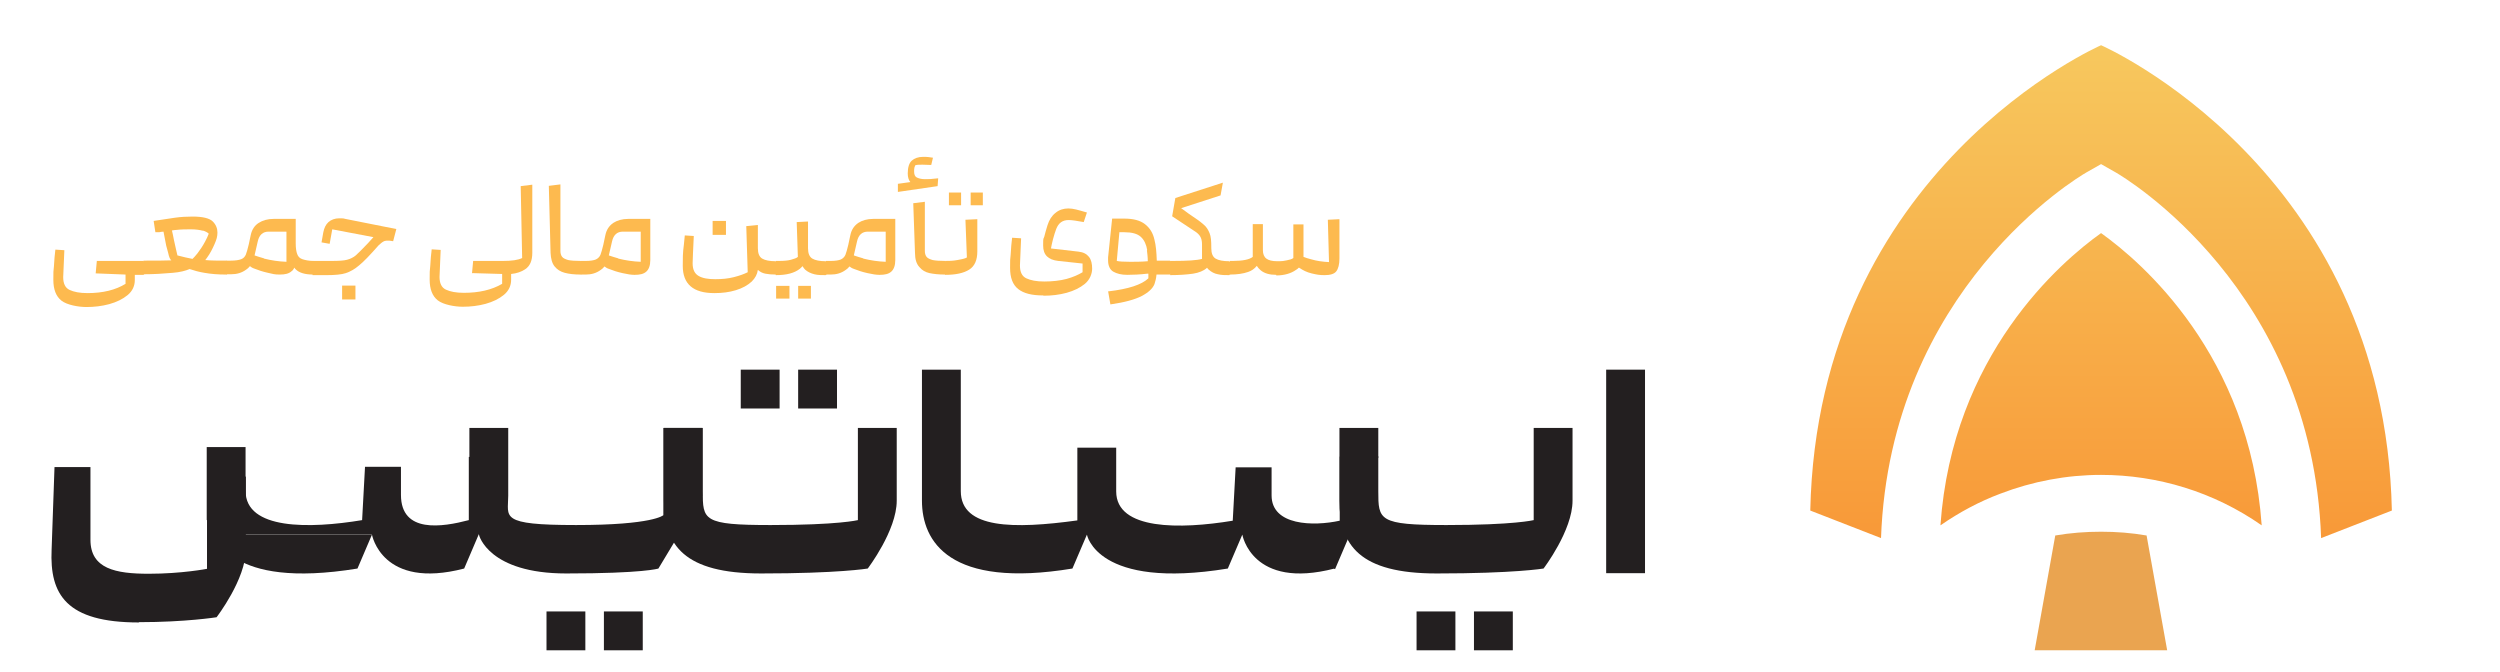
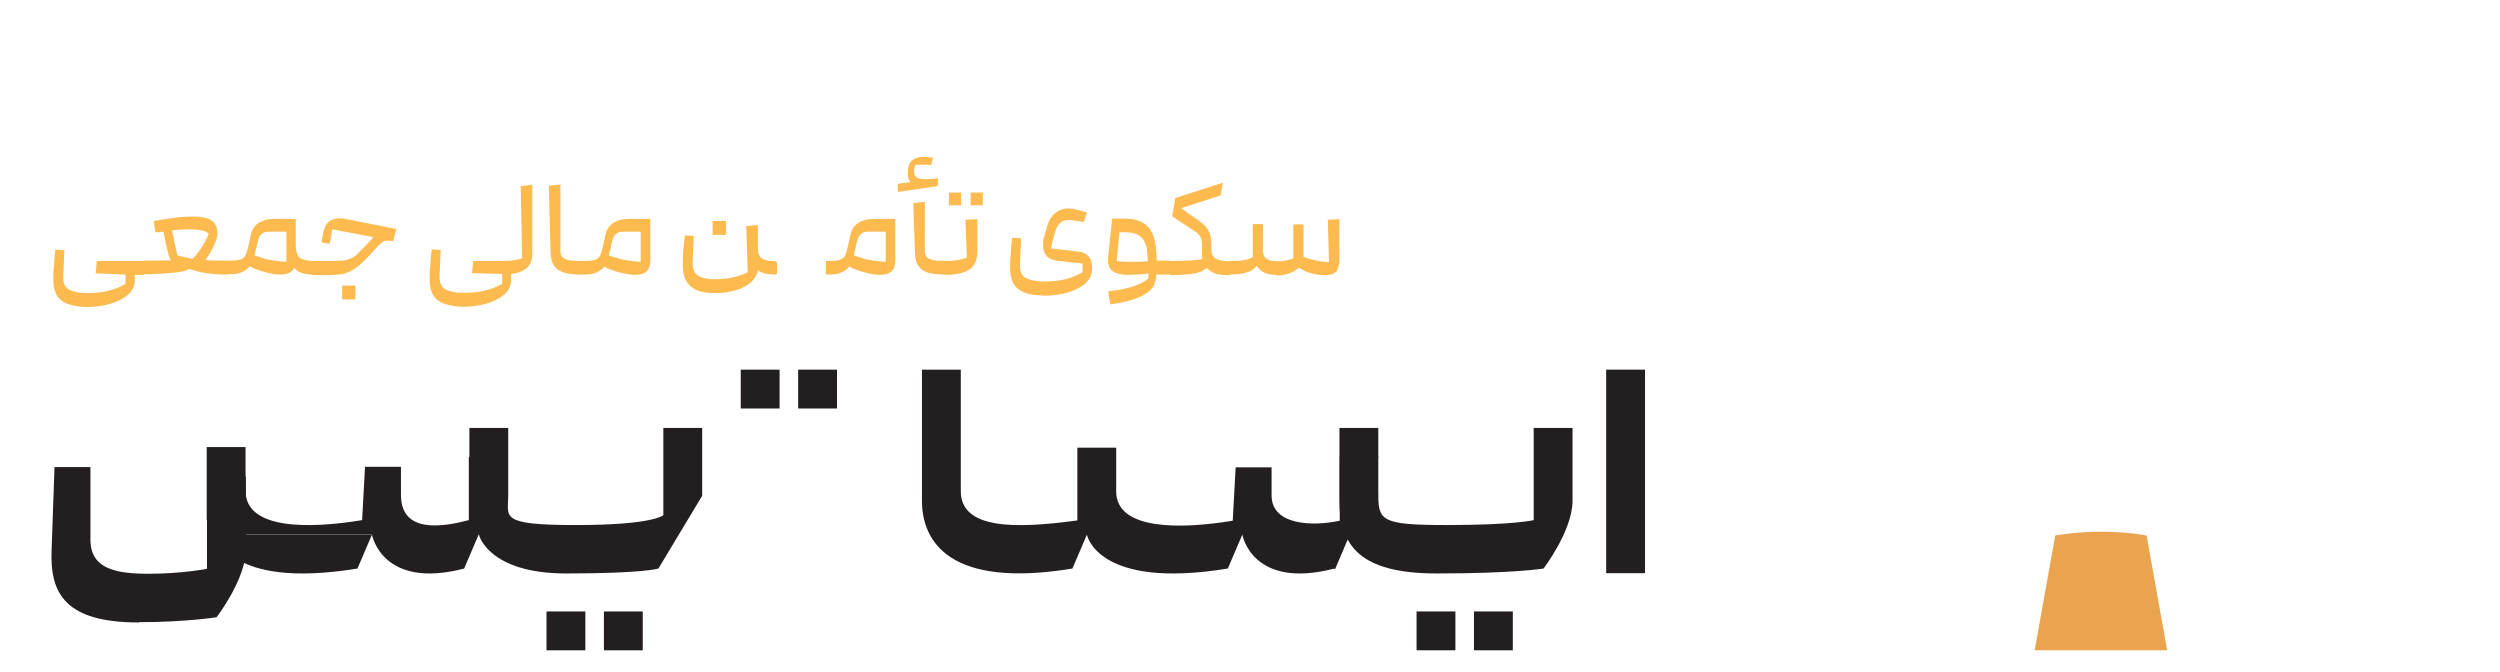
<svg xmlns="http://www.w3.org/2000/svg" id="Layer_1" version="1.1" viewBox="0 0 862.3 231.7">
  <defs>
    <style>
      .st0 {
        fill: #fdba4f;
      }

      .st1 {
        fill: #231f20;
      }

      .st2 {
        fill: #eaa450;
      }

      .st3 {
        fill: url(#linear-gradient);
      }
    </style>
    <linearGradient id="linear-gradient" x1="724.7" y1="48.3" x2="724.7" y2="218.4" gradientTransform="translate(0 234) scale(1 -1)" gradientUnits="userSpaceOnUse">
      <stop offset="0" stop-color="#f89938" />
      <stop offset="1" stop-color="#f7c85e" />
    </linearGradient>
  </defs>
  <g>
-     <path class="st3" d="M724.7,15.6s-97.8,42.6-100.3,160.5l24.4,9.5c3.1-85.9,68-124.5,70.8-126.1l5.1-2.9,5.1,2.9c2.8,1.6,67.8,40.2,70.8,126.1l24.4-9.5c-2.5-117.9-100.3-160.5-100.3-160.5h0ZM724.7,80.4c-13.9,9.9-51.3,42-55.4,100.8,6.5-4.5,13.4-8.2,20.6-10.9,11.2-4.3,23-6.5,34.8-6.5,19.4,0,38.8,5.8,55.4,17.4-4.1-58.8-41.5-90.9-55.4-100.8h0Z" />
    <path class="st2" d="M747.6,224.3h-45.8l7.1-39.6c5.2-.9,10.5-1.3,15.8-1.3s10.5.4,15.7,1.3l7.1,39.6Z" />
  </g>
  <g>
    <rect class="st1" x="554" y="127.5" width="13.4" height="70.2" />
    <path class="st1" d="M495.5,197.8c26.8,0,36.9-1.7,36.9-1.7,0,0,10-13.1,10-23.4v-25.1h-13.4v31.8s-6.7,1.7-30.1,1.7-23.5-1.7-23.5-11.7v-21.8h-13.4v25.1c0,15.4,7,25.1,33.5,25.1h0Z" />
    <path class="st1" d="M428.5,184.4l31.8,11.7c-28.5,7.4-31.8-11.7-31.8-11.7l-5,11.7c-45.2,7.4-48.6-11.7-48.6-11.7l-5,11.7c-42.5,7-51.9-9.4-51.9-23.4v-45.2h13.4v41.9c0,13.1,18.4,13.1,40.2,10.1v-25.1h13.4v15.1c0,13.4,22.1,13.1,40.2,10.1l1-18.4h12.4c0,4,0-.7,0,9.7s14.4,10.7,23.5,8.7v-22.1h13.4l-8,22.4-7,16.4-31.8-11.7Z" />
    <path class="st1" d="M161.8,179.4l3.4,5c0,.3,3.4,13.4,30.1,13.4s31.8-1.7,31.8-1.7l15.1-25.1v-23.4h-13.4v30.1s-3.4,3.4-30.1,3.4-23.4-2.7-23.4-10.1v-23.4h-13.4v31.8h0Z" />
    <path class="st1" d="M128.3,184.4h-53.6s3.3,19.1,48.6,11.7l5-11.7s3.4,19.1,31.8,11.7l7-16.4,8-22.1h-13.4v21.8c-9.1,2.4-23.4,4.7-23.4-8.7s0-5.7,0-9.7h-12.4l-1,18.4c-18.1,3-40.2,3.4-40.2-10.1v-15.1h-13.4v25.1l3.3,5h53.6Z" />
    <path class="st1" d="M47.9,214.6c16.1,0,26.8-1.7,26.8-1.7,0,0,10.1-13.1,10.1-23.4v-25.1h-13.4v31.8s-8.7,1.7-20.1,1.7-20.1-1.7-20.1-11.7v-25.1h-12.4l-1,28.5c-.7,15.4,5,25.1,30.1,25.1h0Z" />
-     <path class="st1" d="M262.4,197.8c26.8,0,36.9-1.7,36.9-1.7,0,0,10-13.1,10-23.4v-25.1h-13.4v31.8s-6.7,1.7-30.1,1.7-23.4-1.7-23.4-11.7v-21.8h-13.4v25.1c0,15.4,7,25.1,33.5,25.1h0Z" />
    <rect class="st1" x="508.4" y="210.9" width="13.4" height="13.4" />
    <rect class="st1" x="488.6" y="210.9" width="13.4" height="13.4" />
    <rect class="st1" x="208.3" y="210.9" width="13.4" height="13.4" />
    <rect class="st1" x="188.5" y="210.9" width="13.4" height="13.4" />
    <rect class="st1" x="275.3" y="127.5" width="13.4" height="13.4" />
    <rect class="st1" x="255.5" y="127.5" width="13.4" height="13.4" />
  </g>
  <g>
    <path class="st0" d="M33,94.3l.4-4.3h16.1l.5.5v3.8l-.5.5h-3v1.8c0,2-.8,3.8-2.5,5.2s-3.8,2.4-6.3,3.1c-2.6.7-5.2,1-7.9,1s-6.7-.7-8.6-2.2c-1.9-1.5-2.8-3.9-2.8-7.2s0-2.4.2-4.6c.1-2.2.3-4.1.5-5.8l3.1.2c-.2,5.4-.4,8.5-.4,9.3,0,2.2.7,3.7,2.2,4.4s3.5,1.1,6.2,1.1c5.3,0,9.7-1.1,13.1-3.2v-3.2c-.1,0-10.2-.4-10.2-.4h0Z" />
    <path class="st0" d="M78,94.7c-2.8,0-5.3-.2-7.5-.6-1.9-.3-3.6-.8-5.1-1.3-1.4.6-3.3,1.1-5.8,1.3-3.3.3-6.7.5-10.1.5v-4.7c4.2,0,7.4,0,9.6-.1-.4-.3-.8-1.1-1.1-2.6-.5-1.6-.9-3.3-1.2-5.2-.2-.9-.3-1.6-.4-2.1-.5,0-1,.1-1.5.2h-1.3c0,.1-.6-3.9-.6-3.9,2.7-.4,5.2-.8,7.3-1.1s4.2-.4,6.1-.4c3.6,0,5.9.6,7,1.7s1.6,2.4,1.6,3.8-.3,2.4-1,4c-.7,1.6-1.5,3.2-2.6,4.7-.2.3-.4.5-.6.8,2.1.2,4.5.2,7.4.2l.5.5v3.8l-.5.5h0ZM70,79.6c-1.1-.3-2.5-.5-4.1-.5s-3.3,0-5,.2c-.5,0-1,.1-1.6.2.2.7.4,1.8.7,3.3.5,2.5,1,4.3,1.2,5.3,1.9.5,3.6.9,5.2,1.2.4-.4,1-1,1.7-1.9.9-1.2,1.8-2.5,2.6-4,.6-1.1,1-2,1.3-2.8-.4-.4-1.1-.8-2.1-1.1h0Z" />
    <path class="st0" d="M108,94.7c-2.8,0-4.8-.6-6-1.8-.2-.2-.4-.4-.5-.6-.2.5-.5,1-1,1.3-.9.8-2.2,1.1-4,1.1s-2.4-.2-4.1-.6c-1.8-.4-3.3-.9-4.8-1.5-.6-.2-1-.5-1.4-.8-.4.5-.8.9-1.3,1.2-1.5,1.1-3.2,1.6-5.2,1.6h-1.6v-4.7h1.5c1.6,0,2.8-.2,3.6-.5s1.3-.9,1.6-1.6.6-1.9,1-3.5c.2-.8.4-1.9.7-3.3.4-1.8,1.3-3.2,2.7-4.1,1.4-.9,3.1-1.4,5.2-1.4h7.6v8.5c0,1.6.2,2.8.5,3.6.3.9.9,1.5,1.8,1.8s2.2.6,3.8.6l.5.5v3.9l-.5.3h0ZM91.1,89.2c2.4.6,5,1,7.7,1.1v-10.4h-6.2c-1.9,0-3.2,1.1-3.7,3.4l-1.1,4.8c1,.3,2,.7,3.2,1Z" />
    <path class="st0" d="M108,90h6.4c2.4,0,4.2-.1,5.3-.4s2.2-.8,3-1.5,2.2-2.1,4.2-4.2l1.9-2.1-14.2-2.7-.9,5-2.8-.5.6-3.4c.3-1.6.9-2.8,1.8-3.6s2.2-1.3,3.7-1.3,1.4,0,2.1.2l17.6,3.5-1.1,4.2c-.9-.2-1.5-.2-1.9-.2-.6,0-1.2.1-1.6.4-.4.2-.9.7-1.5,1.2-2.9,3.3-5.1,5.6-6.7,6.9-1.5,1.3-3.1,2.2-4.6,2.7s-3.8.7-6.7.7h-4.8v-4.7h0ZM118,98.5h4.6v4.8h-4.6v-4.8Z" />
    <path class="st0" d="M162.8,94.3l.4-4.3h10.3c3,0,5.2-.3,6.6-1l-.5-24.8,4-.5v23.5c0,2.7-.8,4.6-2.5,5.7-1.2.8-2.8,1.4-4.8,1.6v2c0,2-.8,3.8-2.5,5.2s-3.8,2.4-6.3,3.1c-2.6.7-5.2,1-7.9,1s-6.7-.7-8.6-2.2c-1.9-1.5-2.8-3.9-2.8-7.2s0-2.4.2-4.6c.1-2.2.3-4.1.5-5.8l3.1.2c-.2,5.4-.4,8.5-.4,9.3,0,2.2.7,3.7,2.2,4.4s3.5,1.1,6.2,1.1c5.2,0,9.6-1,13.2-3.1v-3.4c-.1,0-10.3-.3-10.3-.3h0Z" />
    <path class="st0" d="M200.3,94.7c-2.2,0-4-.2-5.5-.6-1.5-.4-2.6-1.1-3.5-2.2s-1.3-2.7-1.4-4.7l-.6-23.1,4-.5v23c0,.8.2,1.5.6,2,.4.5,1.1.8,2.1,1.1,1,.2,2.4.3,4.3.3l.5.5v3.8l-.5.5h0Z" />
    <path class="st0" d="M218.8,94.8c-1,0-2.4-.2-4.1-.6-1.8-.4-3.3-.9-4.8-1.5-.6-.2-1-.5-1.4-.8-.4.5-.8.9-1.3,1.2-1.5,1.1-3.2,1.6-5.2,1.6h-1.6v-4.7h1.6c1.6,0,2.8-.2,3.5-.5s1.3-.9,1.6-1.6.6-1.9,1-3.5l.7-3.3c.4-1.9,1.3-3.2,2.7-4.2,1.4-.9,3.1-1.4,5.2-1.4h7.6v14.2c0,1.9-.5,3.2-1.4,4s-2.2,1.1-4,1.1h0ZM213.3,89.2c2.4.6,5,1,7.7,1.1v-10.4h-6.2c-1.9,0-3.2,1.1-3.7,3.4l-1.1,4.8c1,.3,2,.7,3.2,1Z" />
    <path class="st0" d="M267.6,94.7c-1.4,0-2.6-.1-3.6-.3-1-.2-1.8-.6-2.6-1.3-.2,1.5-.9,2.8-2.1,4-1.4,1.3-3.2,2.3-5.5,3-2.3.7-4.7,1-7.4,1-7.3,0-10.9-3.1-10.9-9.4s.2-4.6.7-10.5l3.1.2c-.2,4.8-.4,7.9-.4,9.4,0,2.2.7,3.6,2.1,4.4s3.3,1.1,5.7,1.1,4.4-.2,6.4-.7c2-.5,3.6-1.1,4.8-1.7l-.5-15.9,4-.4v8c0,1.8.5,3,1.5,3.6,1,.6,2.6.9,4.6.9l.5.5v3.8l-.5.5h0ZM250.4,76.2v4.8h-4.6v-4.8h4.6Z" />
-     <path class="st0" d="M267.6,90h1.1c1.6,0,3-.1,4.1-.4s2-.6,2.4-1l-.4-12,3.9-.2v9.2c0,1.8.5,3,1.5,3.6,1,.6,2.6.9,4.6.9l.5.5v3.8l-.5.5c-1.4,0-2.7,0-3.9-.3s-2.3-.8-3.2-1.6c-.3-.3-.6-.7-.9-1.2-.2.3-.6.6-.9.9-1.9,1.5-4.6,2.2-8.3,2.2v-4.7h0ZM272.3,98.6v4.4h-4.6v-4.4h4.6ZM279.7,98.6v4.4h-4.4v-4.4h4.4Z" />
    <path class="st0" d="M303.3,94.8c-1,0-2.4-.2-4.1-.6-1.8-.4-3.3-.9-4.8-1.5-.6-.2-1-.5-1.4-.8-.4.5-.8.9-1.3,1.2-1.5,1.1-3.2,1.6-5.2,1.6h-1.6v-4.7h1.6c1.6,0,2.8-.2,3.5-.5s1.3-.9,1.6-1.6.6-1.9,1-3.5l.7-3.3c.4-1.9,1.3-3.2,2.7-4.2,1.4-.9,3.1-1.4,5.2-1.4h7.6v14.2c0,1.9-.5,3.2-1.4,4s-2.2,1.1-4,1.1h0ZM297.8,89.2c2.4.6,5,1,7.7,1.1v-10.4h-6.2c-1.9,0-3.2,1.1-3.7,3.4l-1.1,4.8c1,.3,2,.7,3.2,1Z" />
    <path class="st0" d="M309.7,63.4l4.3-.6c-.6-.7-.9-1.7-.9-3,0-2.1.5-3.6,1.4-4.4s2.2-1.3,3.9-1.3,2,.1,3.4.3l-.6,2.5c-1,0-2-.1-3-.1s-1.9,0-2.5.2c0,.1-.2.4-.3.8s-.1.9-.1,1.4c0,1,.3,1.7.9,2s1.5.6,2.8.6,2.2,0,4.6-.3l-.2,2.7-13.7,2v-2.8h0ZM325.9,94.7c-2.1,0-3.9-.2-5.3-.5s-2.6-1-3.5-2.1c-1-1.1-1.5-2.7-1.5-4.9l-.6-17.1,4-.5v17c0,.8.2,1.5.6,2,.4.5,1.1.8,2.1,1.1,1,.2,2.4.3,4.3.3l.5.5v3.8l-.5.5h0Z" />
    <path class="st0" d="M325.9,90c1.3,0,2.7,0,4.3-.3s2.7-.5,3.3-.9l-.5-13,4.1-.2v11.1c0,3-.9,5.1-2.8,6.3-1.9,1.2-4.6,1.8-8.3,1.8v-4.7h0ZM331.5,66.4v4.4h-4.2v-4.4h4.2ZM339,66.4v4.4h-4.2v-4.4h4.2Z" />
    <path class="st0" d="M359.8,101.9c-3.9,0-6.7-.7-8.6-2.2-1.9-1.5-2.8-3.9-2.8-7.3s0-2.3.2-4.6c.1-2.2.3-4.2.5-5.8l3.1.2c-.2,5.4-.4,8.6-.4,9.4,0,2.2.7,3.7,2.2,4.4s3.5,1.1,6.2,1.1,5.5-.3,7.7-.9,4-1.4,5.5-2.3v-3c-.1,0-8.4-.9-8.4-.9-3.5-.4-5.2-2.1-5.2-5.3s.1-2,.4-3.1c.3-1.1.6-2.4,1.1-3.9.6-1.9,1.5-3.3,2.8-4.3,1.2-1,2.7-1.5,4.4-1.5s3.3.5,6.4,1.4l-1.1,3.3c-2.2-.4-4-.7-5.2-.7-2.1,0-3.5,1-4.3,3.1-.4,1-.7,2.1-1.1,3.5-.3,1.3-.6,2.4-.7,3.2l9.5,1.1c1.7.2,2.8.8,3.6,1.8s1.1,2.4,1.1,4.1-.8,3.8-2.5,5.2c-1.7,1.4-3.8,2.4-6.3,3.1-2.6.7-5.2,1-7.9,1h0Z" />
    <path class="st0" d="M382.3,100.5c6.9-.8,11.5-2.3,13.8-4.5v-1.6c-.1,0-.3,0-.4,0-2.6.3-4.9.4-6.9.4s-3.6-.4-4.8-1.1-1.8-2.1-1.8-3.9,0-.8,0-1l1.4-13.4h4.1c3.2,0,5.5.6,7.2,1.9s2.8,3.1,3.3,5.4c.5,1.9.7,4.3.8,7.2h4.5l.5.5v3.8l-.5.5h-4.6c-.1,1.3-.4,2.4-.7,3.3-.6,1.5-2.1,2.9-4.4,4.1-2.3,1.2-5.9,2.2-10.8,2.9l-.8-4.6h0ZM395.7,86.3c-.3-1.9-1-3.5-2.2-4.6-1.2-1.1-3.1-1.6-5.7-1.6h-1.7l-.9,9.9c.8.2,2.3.3,4.6.3,1.7,0,3.8,0,6.1-.2,0-1.5-.2-2.8-.3-3.8h0Z" />
    <path class="st0" d="M403.5,90h1.1c4.9,0,8.2-.2,10-.7v-4.9c0-.9-.1-1.7-.4-2.4-.3-.7-.8-1.3-1.6-1.9l-8.3-5.5,1.1-6.3,16.4-5.3-.8,4.4-13.6,4.4,2.6,1.9c2.4,1.6,4.1,2.8,5.1,3.7,1,.8,1.6,1.8,2.1,3s.6,2.8.6,4.9v.3c0,1.8.5,3,1.5,3.6,1,.6,2.6.9,4.7.9l.5.5v3.8l-.5.5c-1.4,0-2.7,0-3.9-.3-1.2-.2-2.3-.8-3.2-1.6-.2-.2-.4-.4-.6-.7,0,0,0,.1,0,.1-1.1,1-2.8,1.7-4.8,2-2.1.3-4.7.5-7.9.5v-4.7h0Z" />
    <path class="st0" d="M440.2,94.8c-2.3,0-4.1-.5-5.4-1.6-.5-.4-1-1-1.3-1.5-.8,1-1.8,1.7-3,2.1-1.7.6-3.8.9-6.3.9v-4.7h1.1c3.4,0,5.7-.5,6.8-1.4v-11.3h3.5v9c0,1.3.4,2.3,1.2,2.9.8.6,2,.9,3.8.9s2.3-.1,3.2-.3c1-.2,1.8-.4,2.3-.8v-11.6h3.5v11.2c.8.3,1.6.6,2.5.8,2,.6,4.1.9,6.3,1l-.4-14.6,4-.2v13.6c0,2-.4,3.5-1.1,4.4s-2.1,1.3-4,1.3-2.8-.2-4.5-.6-3-1.1-4.2-1.9c0,0-.2-.1-.2-.1-.3.3-.6.6-1,.8-1.7,1.2-4,1.9-6.8,1.9h0Z" />
  </g>
</svg>